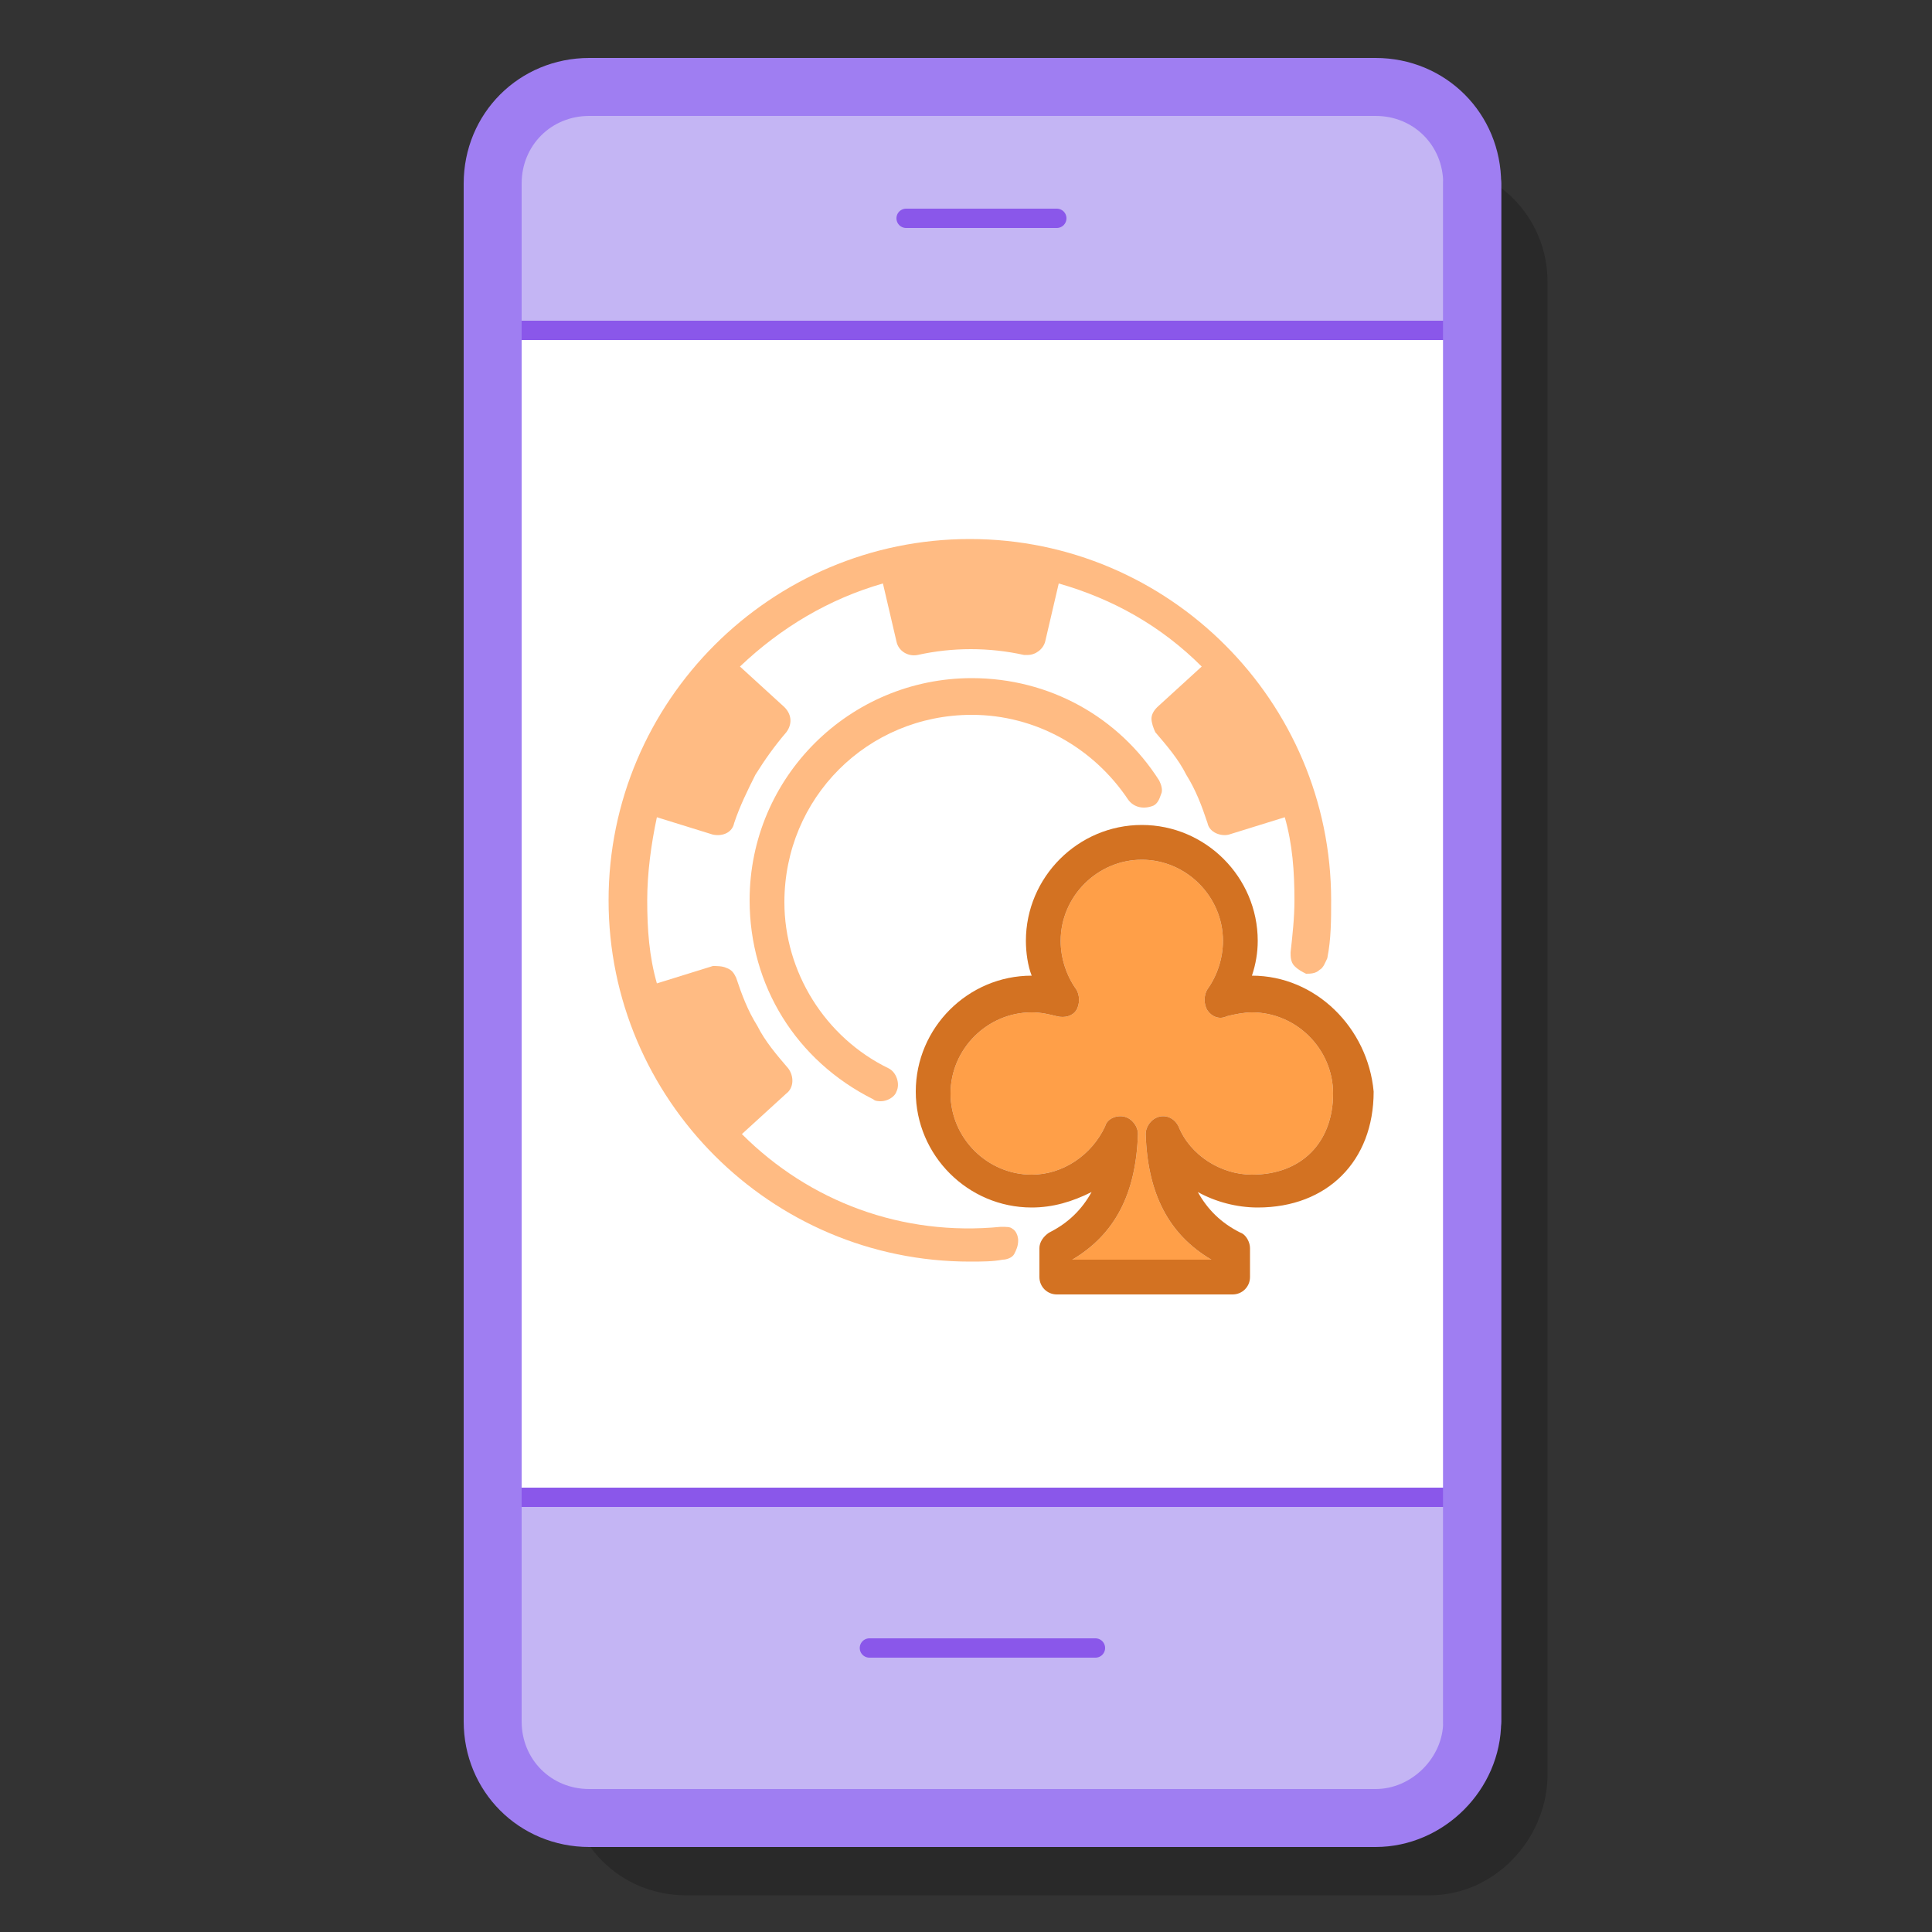
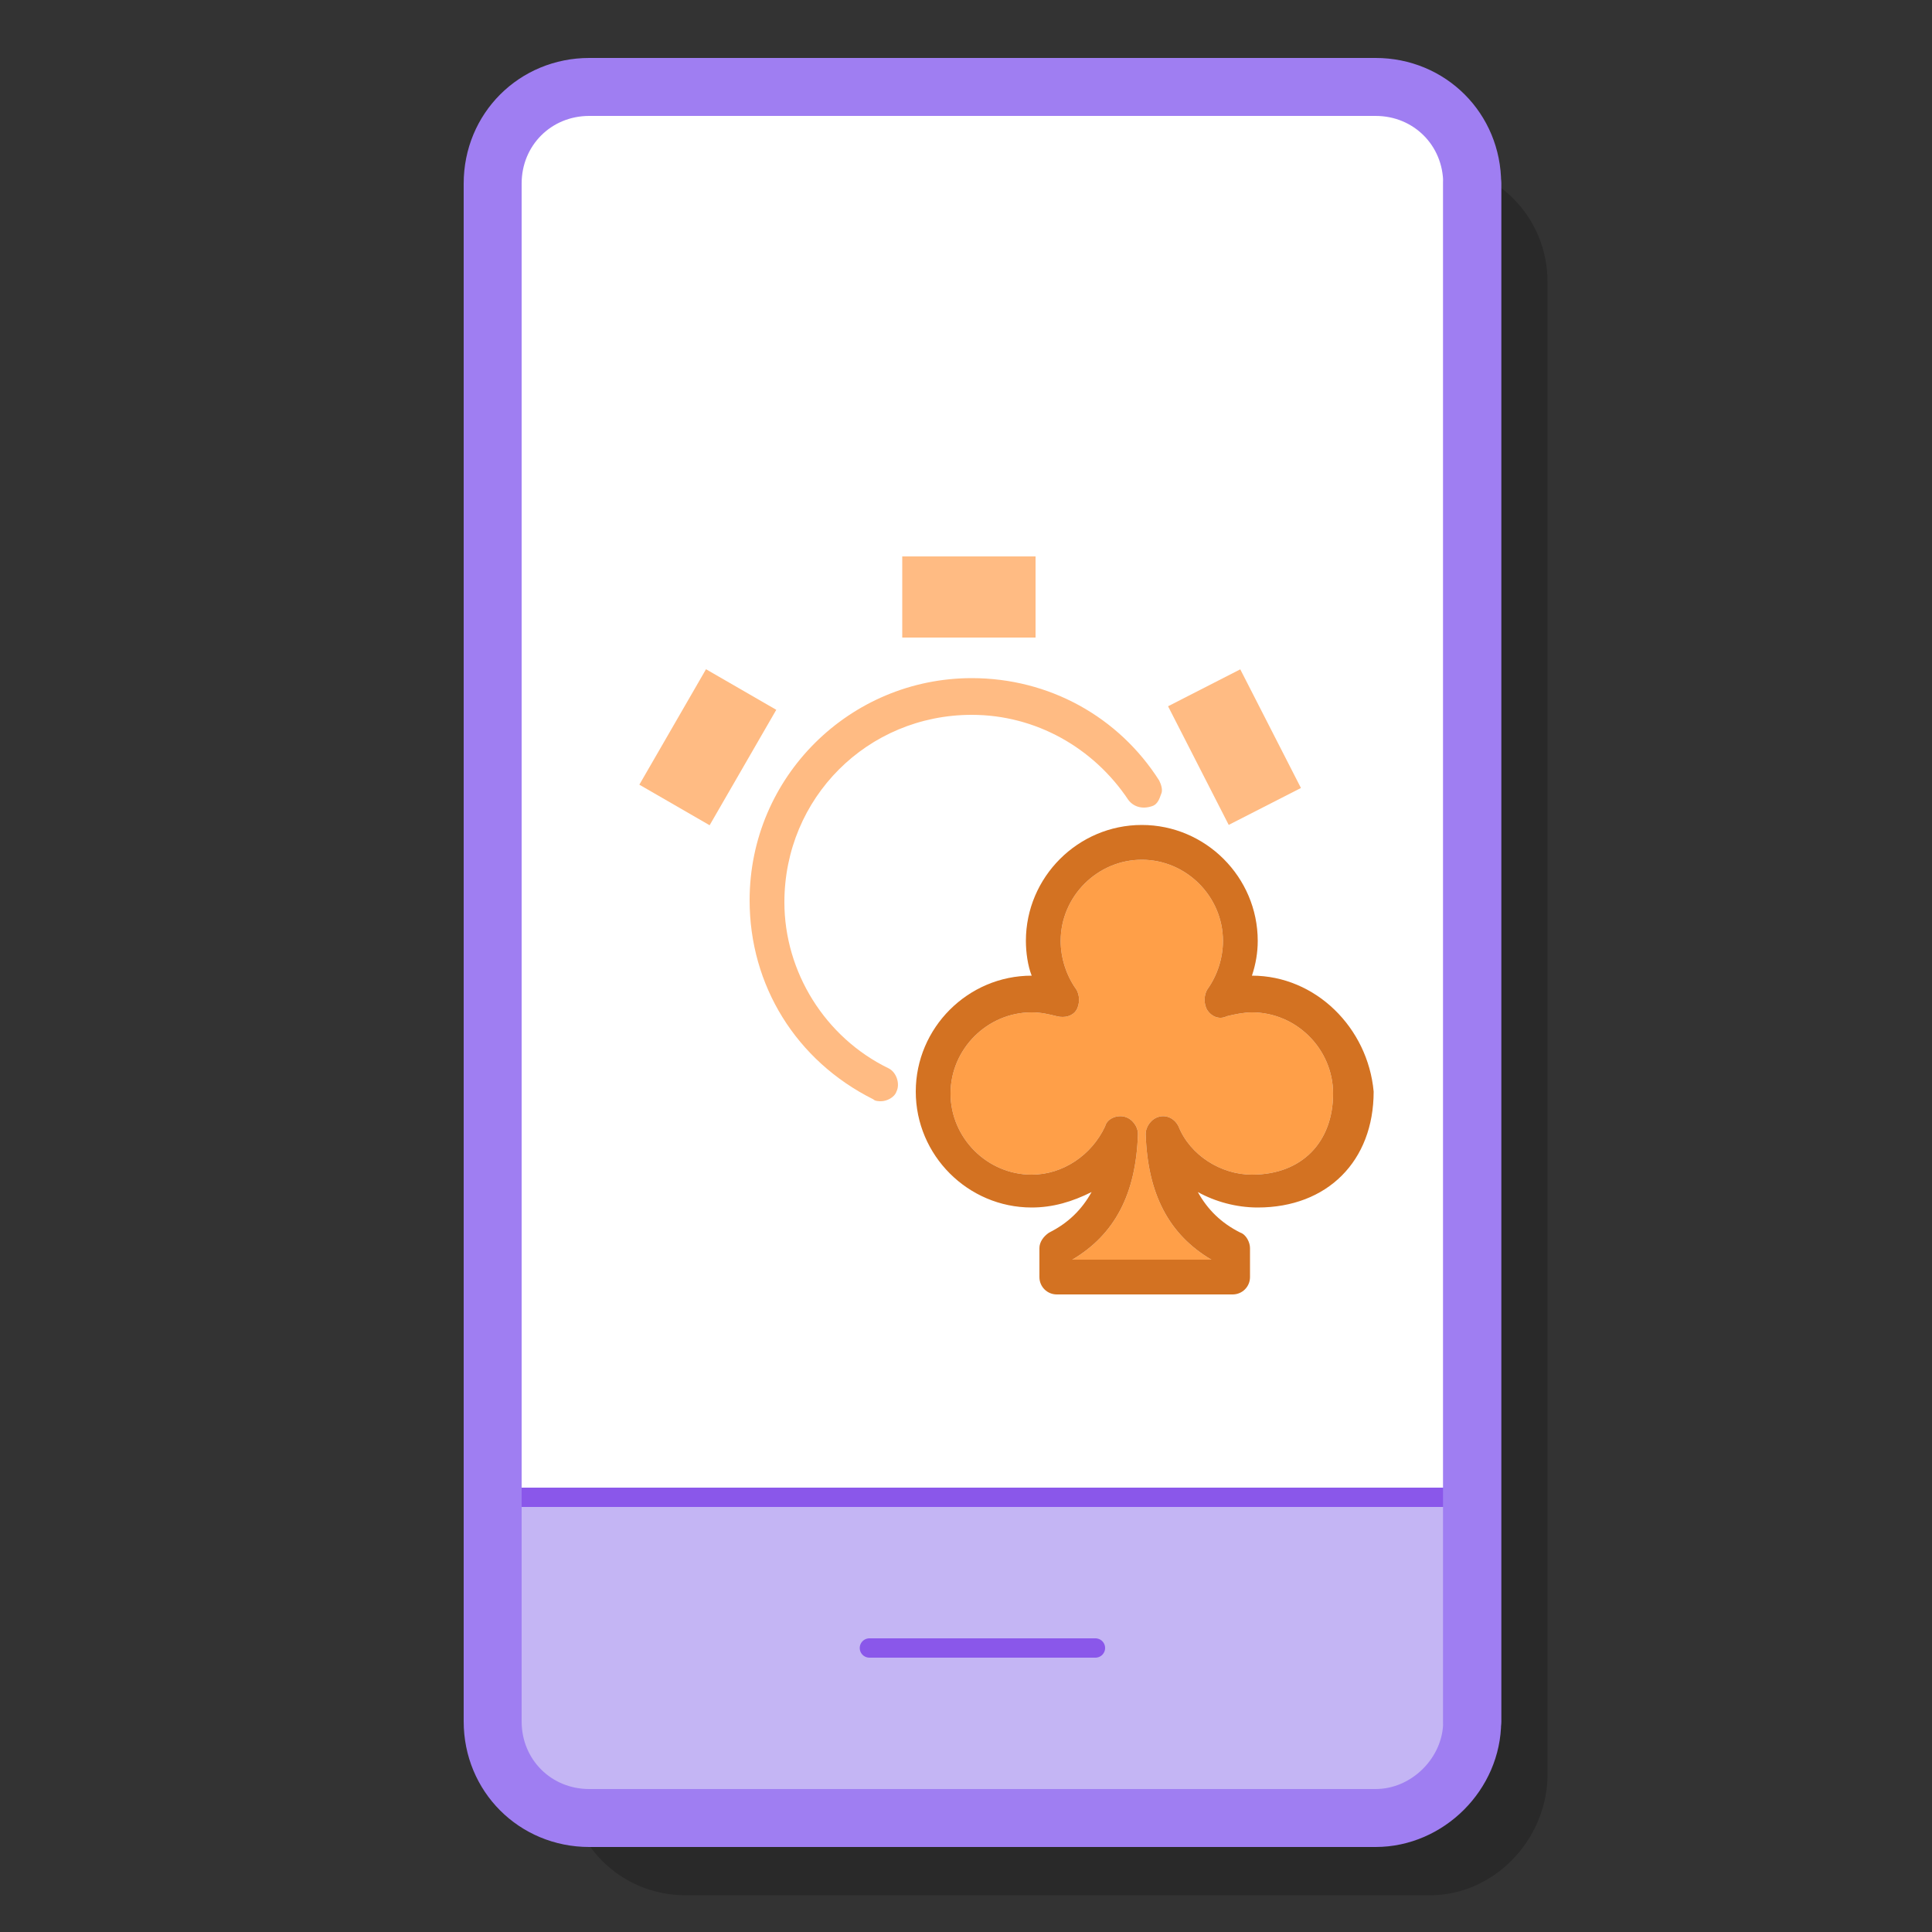
<svg xmlns="http://www.w3.org/2000/svg" version="1.1" id="Layer_1" x="0px" y="0px" viewBox="0 0 100 100" style="enable-background:new 0 0 100 100;" xml:space="preserve">
  <rect x="0" y="0" width="100" height="100" fill="#333333" stroke="none" />
  <style type="text/css"> .st0{opacity:0.2;} .st1{fill:#FFFFFF;} .st2{fill:#C4B5F4;} .st3{fill:none;stroke:#8A57EA;stroke-linecap:round;stroke-miterlimit:10;} .st4{fill:none;stroke:#9F7EF2;stroke-width:3;stroke-linecap:round;stroke-miterlimit:10;} .st5{fill:#FFBB83;} .st6{fill:#FF9F48;} .st7{fill:#D37222;} </style>
  <g>
    <path class="st0" d="M74,98.1H35.5c-3.4,0-6.1-2.7-6.1-6.1V14.6c0-3.4,2.7-6.1,6.1-6.1H74c3.4,0,6.1,2.7,6.1,6.1V92 C80,95.3,77.3,98.1,74,98.1z" />
    <path class="st1" d="M71.2,94.1H30.5c-2.8,0-5-2.2-5-5V9.5c0-2.8,2.2-5,5-5h40.7c2.8,0,5,2.2,5,5v79.6 C76.2,91.8,73.9,94.1,71.2,94.1z" />
    <path class="st2" d="M76.2,77.5v11.6c0,2.8-2.2,5-5,5H30.5c-2.8,0-5-2.2-5-5V77.5H76.2z" />
-     <path class="st2" d="M76.2,17.1V9.5c0-2.8-2.2-5-5-5H30.5c-2.8,0-5,2.2-5,5v7.6H76.2z" />
    <g>
-       <line class="st3" x1="25.5" y1="17.1" x2="76.2" y2="17.1" />
      <line class="st3" x1="25.5" y1="77.5" x2="76.2" y2="77.5" />
-       <line class="st3" x1="46.9" y1="11.3" x2="54.7" y2="11.3" />
      <line class="st3" x1="45" y1="85.3" x2="56.7" y2="85.3" />
    </g>
    <path class="st4" d="M71.2,94.1H30.5c-2.8,0-5-2.2-5-5V9.5c0-2.8,2.2-5,5-5h40.7c2.8,0,5,2.2,5,5v79.6 C76.2,91.8,73.9,94.1,71.2,94.1z" />
    <path class="st4" d="M76.2,9.5v79.6" />
  </g>
  <g>
-     <path class="st5" d="M51.8,63.5c-5.1,0.5-9.9-1.3-13.4-4.8l2.3-2.1c0.4-0.3,0.4-0.9,0.1-1.3c-0.6-0.7-1.2-1.4-1.6-2.2 c-0.5-0.8-0.8-1.6-1.1-2.5c-0.1-0.2-0.2-0.4-0.5-0.5c-0.2-0.1-0.5-0.1-0.7-0.1l-2.9,0.9c-0.4-1.4-0.5-2.8-0.5-4.3 c0-1.4,0.2-2.9,0.5-4.3l2.9,0.9c0.5,0.1,1-0.1,1.1-0.6c0.3-0.9,0.7-1.7,1.1-2.5c0.5-0.8,1-1.5,1.6-2.2c0.3-0.4,0.3-0.9-0.1-1.3 l-2.3-2.1c2.1-2,4.6-3.5,7.4-4.3l0.7,3c0.1,0.5,0.6,0.8,1.1,0.7c1.8-0.4,3.7-0.4,5.5,0c0,0,0.2,0,0.2,0c0.4,0,0.8-0.3,0.9-0.7 l0.7-3c2.8,0.8,5.3,2.2,7.4,4.3l-2.3,2.1c-0.2,0.2-0.3,0.4-0.3,0.6c0,0.2,0.1,0.5,0.2,0.7c0.6,0.7,1.2,1.4,1.6,2.2 c0.5,0.8,0.8,1.6,1.1,2.5c0.1,0.5,0.7,0.7,1.1,0.6l2.9-0.9c0.4,1.4,0.5,2.8,0.5,4.3c0,0.9-0.1,1.8-0.2,2.7c0,0.2,0,0.5,0.2,0.7 s0.4,0.3,0.6,0.4c0.2,0,0.5,0,0.7-0.2c0.2-0.1,0.3-0.4,0.4-0.6c0.2-1,0.2-2,0.2-3c0-10.3-8.4-18.7-18.7-18.7s-18.7,8.4-18.7,18.7 s8.4,18.7,18.7,18.7c0.6,0,1.2,0,1.7-0.1c0.2,0,0.5-0.1,0.6-0.3s0.2-0.4,0.2-0.7c0-0.2-0.1-0.5-0.3-0.6 C52.3,63.5,52.1,63.5,51.8,63.5z M64,41.3c-0.3-0.7-0.6-1.4-1-2c-0.4-0.6-0.8-1.3-1.3-1.9l1.6-1.5c1.2,1.4,2.1,3,2.7,4.7L64,41.3z M53,30l-0.5,2.2c-0.7-0.1-1.5-0.2-2.2-0.2S48.8,32,48,32.1l-0.5-2.2C49.3,29.7,51.2,29.7,53,30z M34.4,40.7 c0.6-1.7,1.6-3.3,2.7-4.7l1.6,1.5c-0.5,0.6-0.9,1.2-1.3,1.9c-0.4,0.6-0.7,1.3-1,2L34.4,40.7z M36.6,52c0.3,0.7,0.6,1.4,1,2 c0.4,0.6,0.8,1.3,1.3,1.9l-1.6,1.5c-1.2-1.4-2.1-3-2.7-4.7L36.6,52z" />
    <path class="st5" d="M50.3,37c3.3,0,6.3,1.7,8.1,4.4c0.3,0.4,0.8,0.5,1.3,0.3c0.2-0.1,0.3-0.3,0.4-0.6c0.1-0.2,0-0.5-0.1-0.7 c-2.1-3.3-5.7-5.3-9.7-5.3c-6.3,0-11.5,5.1-11.5,11.5c0,4.4,2.4,8.3,6.4,10.3c0.1,0.1,0.3,0.1,0.4,0.1c0.3,0,0.7-0.2,0.8-0.5 c0.2-0.4,0-1-0.4-1.2c-3.3-1.6-5.4-5-5.4-8.6C40.6,41.3,44.9,37,50.3,37z" />
    <path class="st6" d="M64.8,60.8c-1.6,0-3.2-1-3.8-2.5c-0.2-0.4-0.6-0.6-1-0.5c-0.4,0.1-0.7,0.5-0.7,0.9c0.1,3.1,1.2,5.2,3.4,6.5 l-7.2,0v0c2.2-1.3,3.3-3.4,3.4-6.5c0-0.4-0.3-0.8-0.7-0.9c-0.4-0.1-0.9,0.1-1,0.5c-0.7,1.5-2.2,2.5-3.8,2.5c-2.3,0-4.2-1.9-4.2-4.2 c0-2.3,1.9-4.2,4.2-4.2c0.5,0,0.9,0.1,1.3,0.2c0.4,0.1,0.8,0,1-0.3c0.2-0.3,0.2-0.8,0-1.1c-0.5-0.7-0.8-1.6-0.8-2.5 c0-2.3,1.9-4.2,4.2-4.2c2.3,0,4.2,1.9,4.2,4.2c0,0.9-0.3,1.8-0.8,2.5c-0.2,0.3-0.2,0.8,0,1.1c0.2,0.3,0.6,0.5,1,0.3 c0.4-0.1,0.9-0.2,1.3-0.2c2.3,0,4.2,1.9,4.2,4.2C69,59.1,67.4,60.8,64.8,60.8z" />
    <path class="st7" d="M64.8,50.5C64.8,50.5,64.8,50.5,64.8,50.5c0.2-0.6,0.3-1.2,0.3-1.8c0-3.3-2.7-6-6-6c-3.3,0-6,2.7-6,6 c0,0.6,0.1,1.3,0.3,1.8c0,0,0,0,0,0c-3.3,0-6,2.7-6,6s2.7,6,6,6c1.1,0,2.1-0.3,3.1-0.8c-0.5,0.9-1.2,1.6-2.2,2.1 c-0.3,0.2-0.5,0.5-0.5,0.8v1.5c0,0.5,0.4,0.9,0.9,0.9h9.1c0.5,0,0.9-0.4,0.9-0.9v-1.5c0-0.3-0.2-0.7-0.5-0.8 c-1-0.5-1.7-1.2-2.2-2.1c0.9,0.5,2,0.8,3.1,0.8c3.6,0,6-2.4,6-6C70.8,53.2,68.1,50.5,64.8,50.5z M64.8,60.8c-1.6,0-3.2-1-3.8-2.5 c-0.2-0.4-0.6-0.6-1-0.5c-0.4,0.1-0.7,0.5-0.7,0.9c0.1,3.1,1.2,5.2,3.4,6.5l-7.2,0v0c2.2-1.3,3.3-3.4,3.4-6.5 c0-0.4-0.3-0.8-0.7-0.9c-0.4-0.1-0.9,0.1-1,0.5c-0.7,1.5-2.2,2.5-3.8,2.5c-2.3,0-4.2-1.9-4.2-4.2c0-2.3,1.9-4.2,4.2-4.2 c0.5,0,0.9,0.1,1.3,0.2c0.4,0.1,0.8,0,1-0.3c0.2-0.3,0.2-0.8,0-1.1c-0.5-0.7-0.8-1.6-0.8-2.5c0-2.3,1.9-4.2,4.2-4.2 c2.3,0,4.2,1.9,4.2,4.2c0,0.9-0.3,1.8-0.8,2.5c-0.2,0.3-0.2,0.8,0,1.1c0.2,0.3,0.6,0.5,1,0.3c0.4-0.1,0.9-0.2,1.3-0.2 c2.3,0,4.2,1.9,4.2,4.2C69,59.1,67.4,60.8,64.8,60.8z" />
  </g>
  <rect x="46.7" y="28.8" class="st5" width="6.9" height="4.2" />
-   <rect x="33.2" y="52.3" transform="matrix(0.406 0.914 -0.914 0.406 71.45 -1.166)" class="st5" width="6.9" height="4.2" />
  <rect x="60.5" y="36.6" transform="matrix(0.455 0.89 -0.89 0.455 69.243 -35.853)" class="st5" width="6.9" height="4.2" />
  <rect x="33.2" y="36.6" transform="matrix(0.5 -0.866 0.866 0.5 -15.203 51.066)" class="st5" width="6.9" height="4.2" />
</svg>